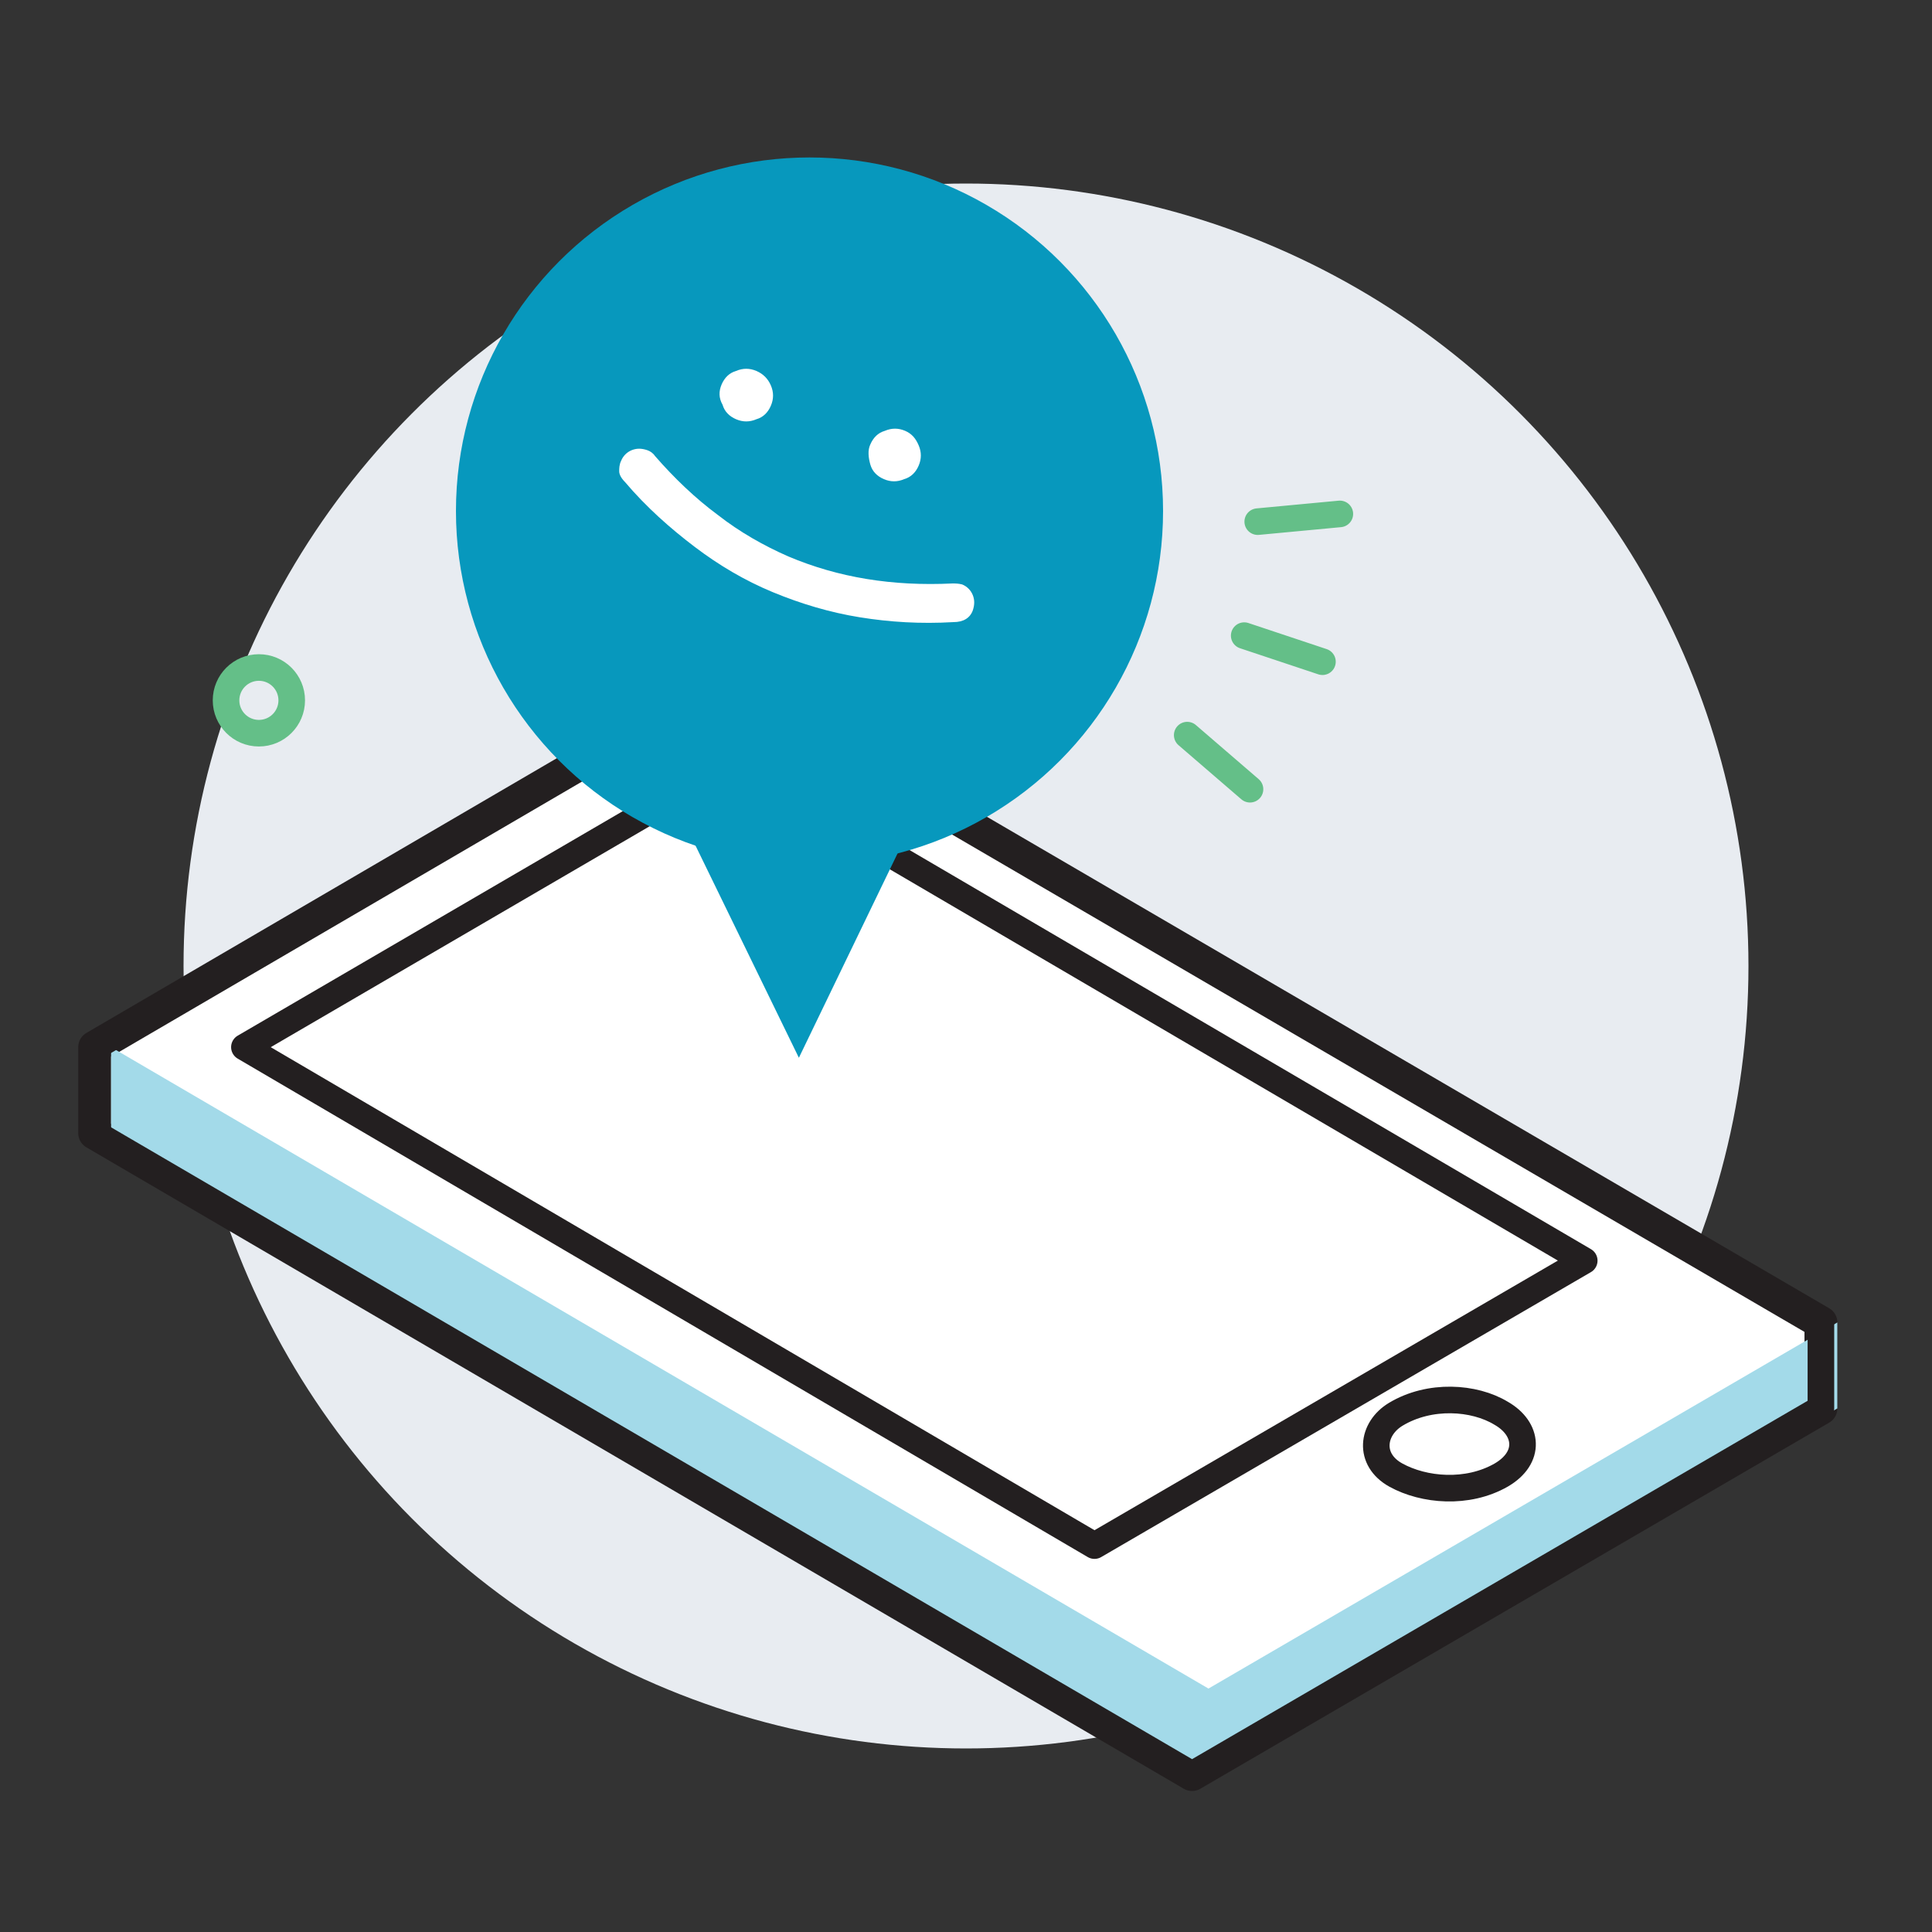
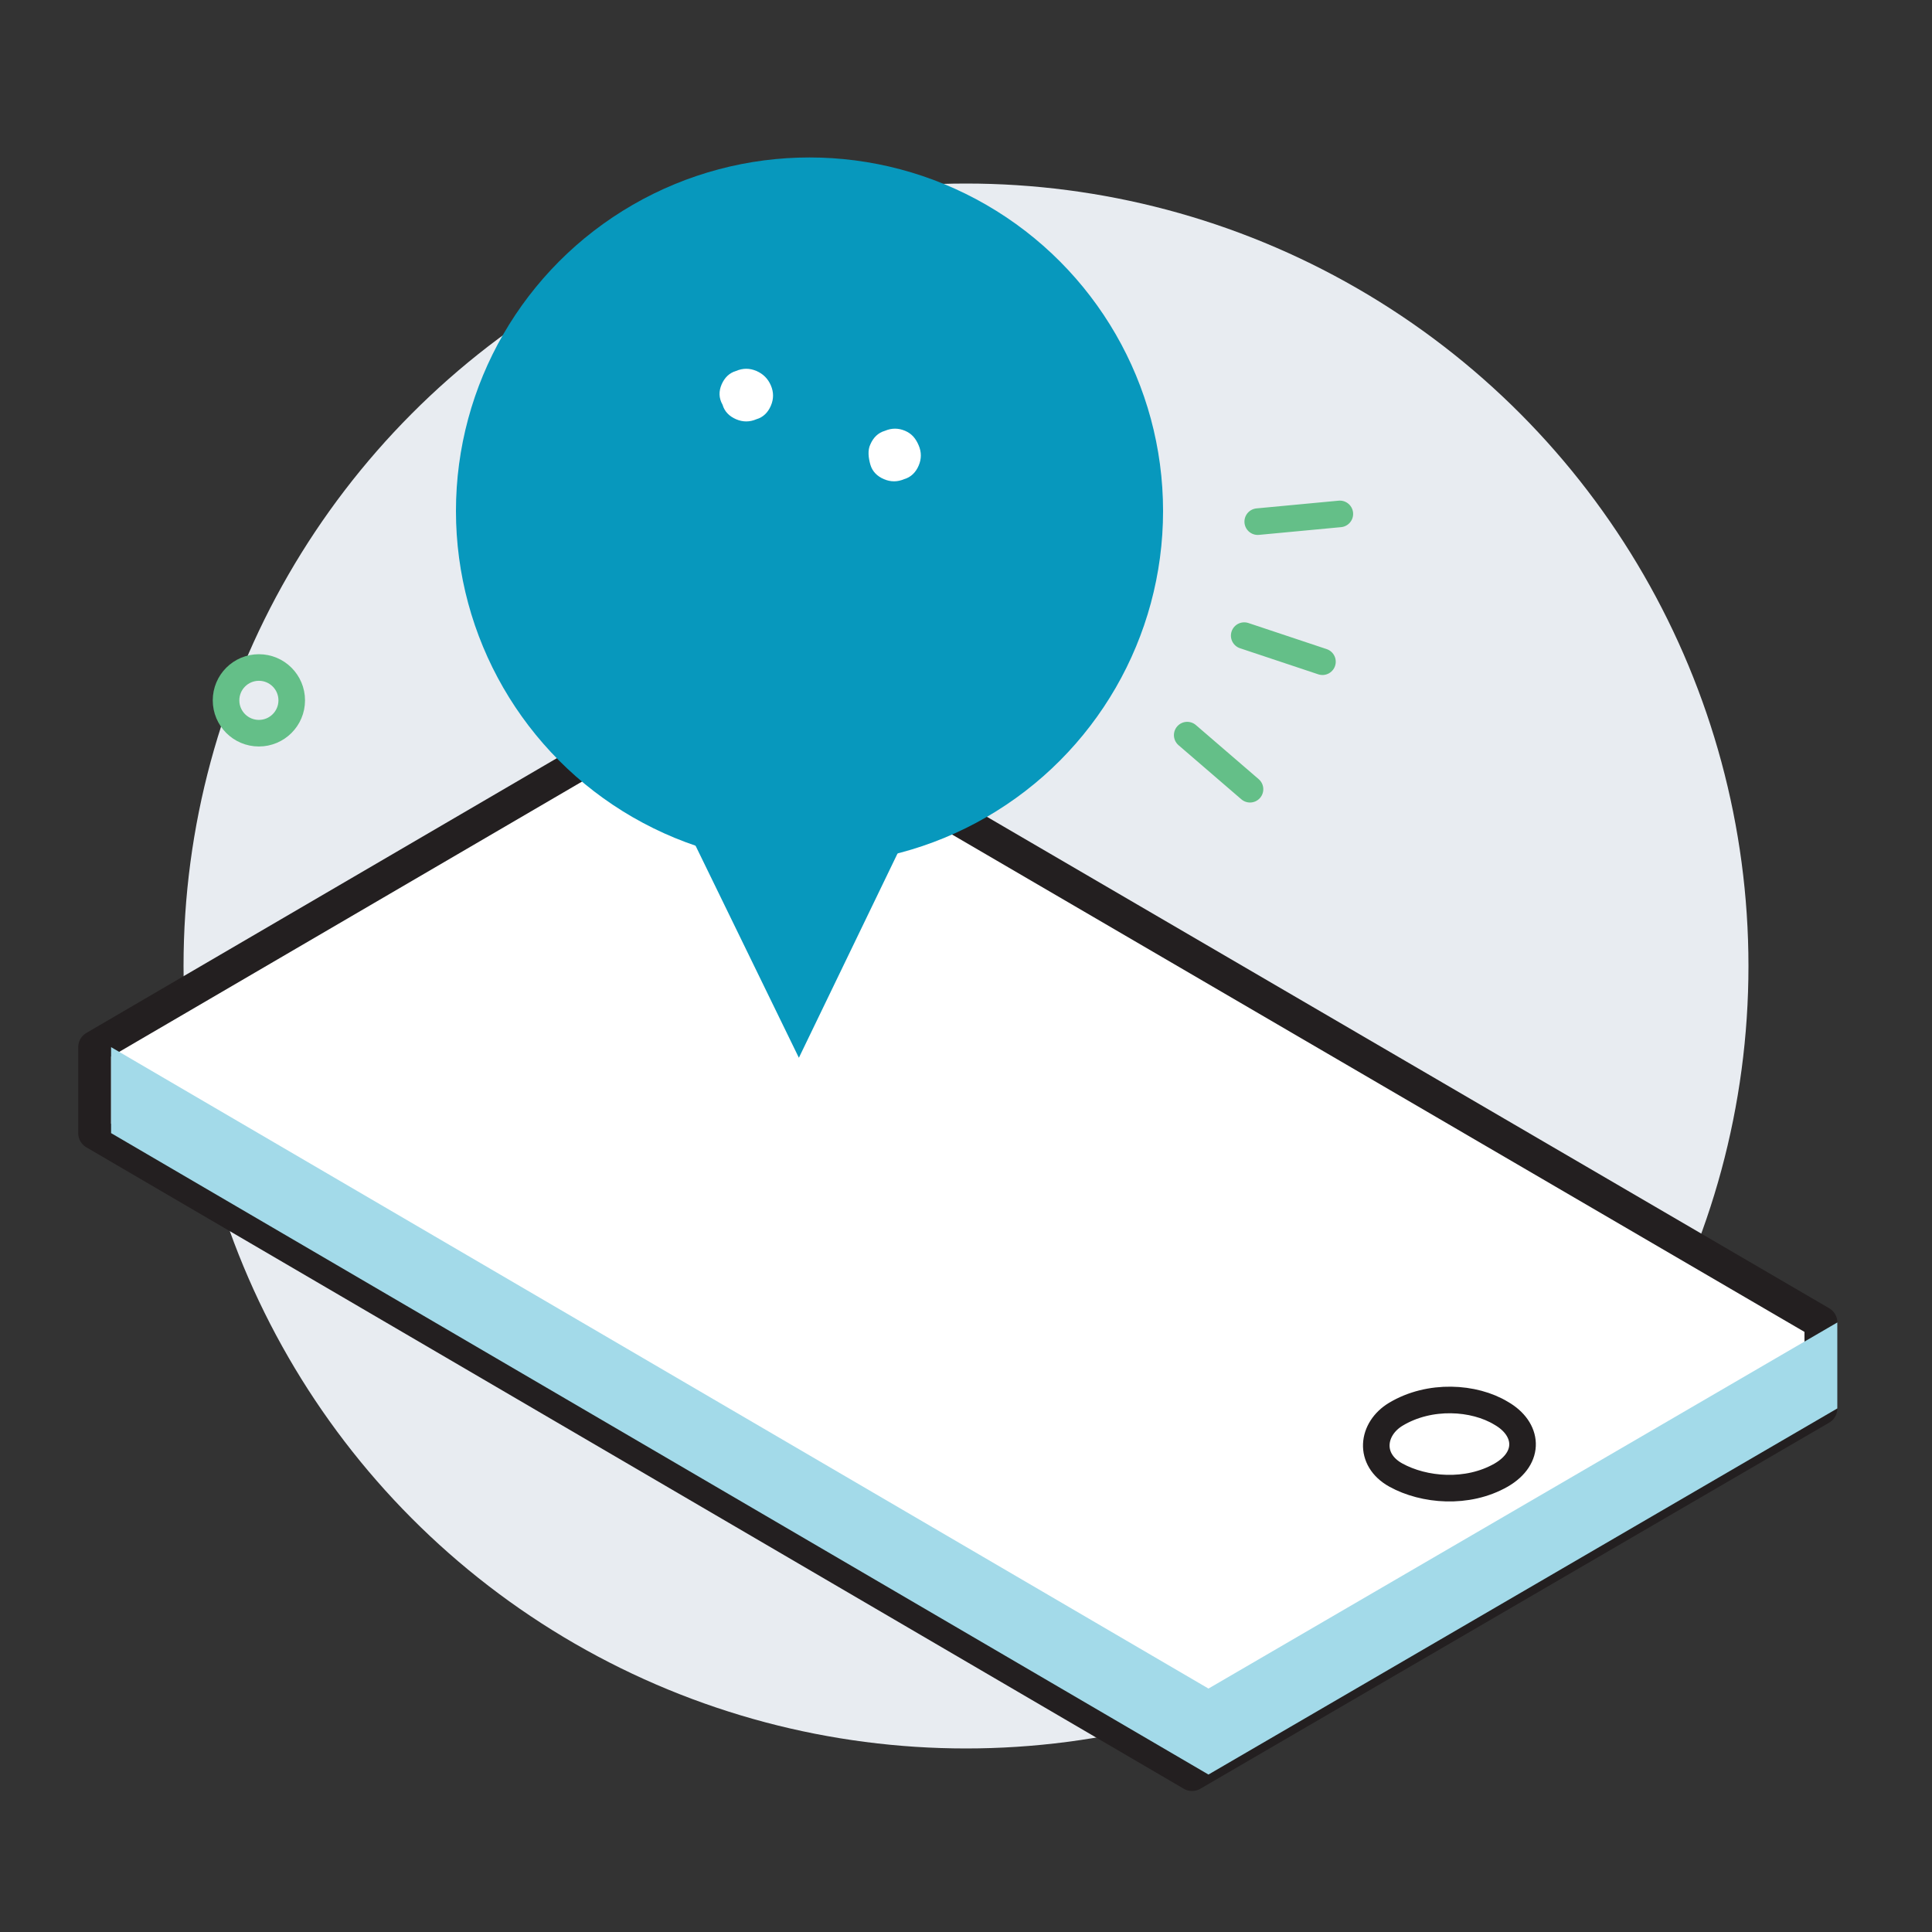
<svg xmlns="http://www.w3.org/2000/svg" version="1.1" id="Layer_3" x="0px" y="0px" viewBox="0 0 200 200" style="enable-background:new 0 0 200 200;" xml:space="preserve">
  <rect x="0" y="0" width="200" height="200" fill="#333333" stroke="none" />
  <style type="text/css">
	.st0{fill:#E8ECF1;}
	.st1{fill:none;stroke:#64BF88;stroke-width:2.752;stroke-linecap:round;stroke-linejoin:round;stroke-miterlimit:10;}
	.st2{fill:none;stroke:#64BF88;stroke-width:2.752;stroke-linecap:round;stroke-miterlimit:10;}
	.st3{fill:#FFFFFF;stroke:#231F20;stroke-width:3.404;stroke-linejoin:round;stroke-miterlimit:10;}
	.st4{fill:none;stroke:#231F20;stroke-width:2.752;stroke-linejoin:round;stroke-miterlimit:10;}
	.st5{fill:#FFFFFF;stroke:#231F20;stroke-width:2.752;stroke-linejoin:round;stroke-miterlimit:10;}
	.st6{fill:#A3DAE9;}
	.st7{fill:#0798BD;}
	.st8{fill:#FFFFFF;}
</style>
  <g>
    <circle class="st0" cx="100" cy="100" r="81" />
  </g>
  <g>
    <g>
      <g>
        <g>
          <line class="st1" x1="138.7" y1="53.2" x2="130.2" y2="54" />
          <line class="st1" x1="129.4" y1="81.7" x2="122.9" y2="76.1" />
          <line class="st1" x1="136.9" y1="68.5" x2="128.8" y2="65.8" />
        </g>
      </g>
    </g>
    <circle class="st2" cx="26.8" cy="72.5" r="3.4" />
    <g>
      <g>
        <g>
          <polygon class="st3" points="9.8,108.4 9.8,117.3 123.4,183.7 188.5,145.8 188.5,136.9 74.7,70.5     " />
        </g>
      </g>
-       <polygon class="st4" points="25.3,108.4 75.9,78.9 164,130.5 113.3,160   " />
      <path class="st5" d="M155.4,146.3c2.8,1.6,3.1,4.6,0,6.4c-3.5,2-8,1.6-10.9,0s-2.5-4.8,0-6.3C148,144.3,152.6,144.6,155.4,146.3z" />
      <g>
        <polygon class="st6" points="190.2,136.9 125.1,174.8 11.5,108.4 11.5,117.3 125.1,183.7 190.2,145.8    " />
      </g>
      <g>
        <g>
-           <polygon class="st4" points="9.8,108.4 9.8,117.3 123.4,183.7 188.5,145.8 188.5,136.9 74.7,70.5     " />
-         </g>
+           </g>
      </g>
    </g>
    <g>
      <circle class="st7" cx="83.8" cy="52.9" r="36.6" />
      <polygon class="st7" points="82.7,109.5 94,86.1 71.3,86.1   " />
    </g>
    <g>
      <path class="st8" d="M74.7,39.8c0.3-0.7,0.8-1.2,1.5-1.4c0.7-0.3,1.4-0.3,2.1,0c0.7,0.3,1.2,0.8,1.5,1.5c0.3,0.7,0.3,1.4,0,2.1    c-0.3,0.7-0.8,1.2-1.5,1.4c-0.7,0.3-1.4,0.3-2.1,0c-0.7-0.3-1.2-0.8-1.4-1.5C74.4,41.2,74.4,40.5,74.7,39.8z M90.1,46    c0.3-0.7,0.8-1.2,1.5-1.4c0.7-0.3,1.4-0.3,2.1,0c0.7,0.3,1.1,0.8,1.4,1.5c0.3,0.7,0.3,1.4,0,2.1c-0.3,0.7-0.8,1.2-1.5,1.4    c-0.7,0.3-1.4,0.3-2.1,0c-0.7-0.3-1.2-0.8-1.4-1.5S89.8,46.6,90.1,46z" />
-       <path class="st8" d="M64.3,47.7c0.2-0.5,0.6-0.9,1.1-1.1c0.5-0.2,1-0.2,1.6,0c0.3,0.1,0.6,0.3,0.8,0.6c2,2.3,4.2,4.4,6.5,6.1    c2.3,1.8,4.8,3.2,7.3,4.3c5.2,2.2,10.8,3.1,17,2.8c0.3,0,0.6,0,1,0.1c0.5,0.2,0.9,0.6,1.1,1.1c0.2,0.5,0.2,1,0,1.6    c-0.3,0.8-1,1.2-2,1.2c-3.4,0.2-6.6,0-9.7-0.5c-3.1-0.5-6.1-1.4-9-2.6c-2.9-1.2-5.6-2.8-8.1-4.7c-2.5-1.9-5-4.1-7.2-6.7    c-0.4-0.4-0.6-0.8-0.6-1.1C64.1,48.5,64.1,48.1,64.3,47.7z" />
    </g>
  </g>
</svg>